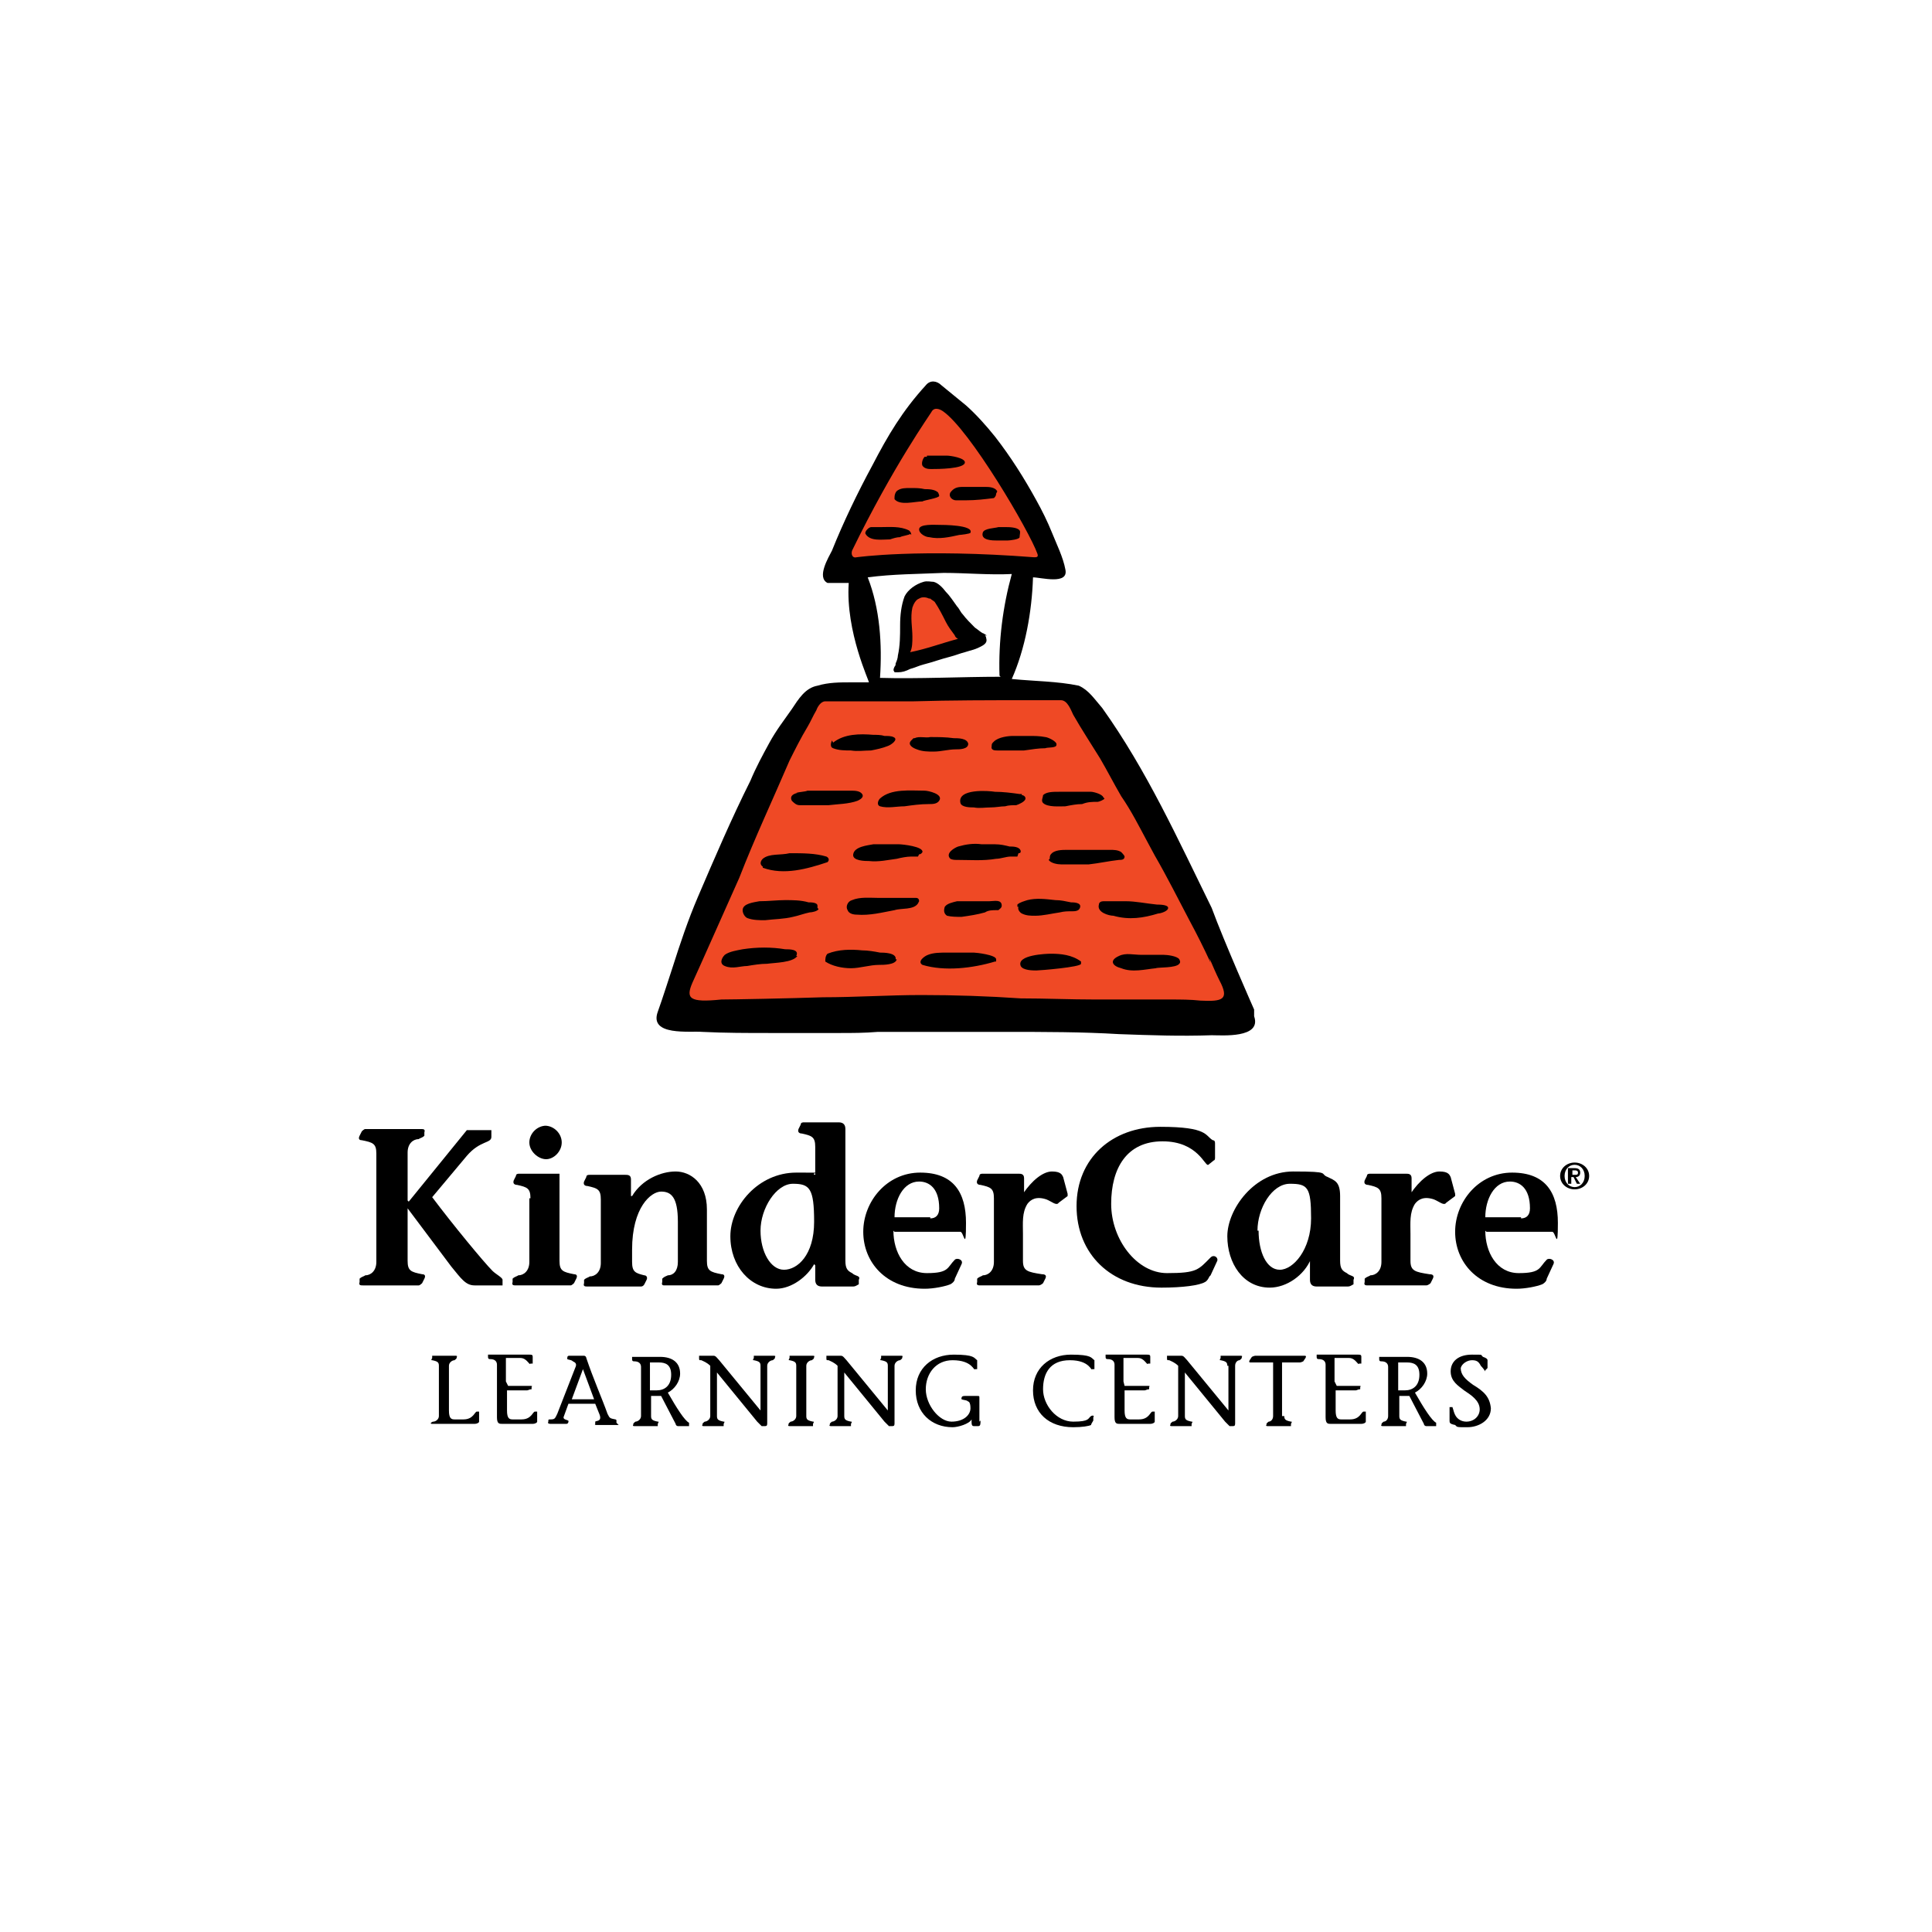
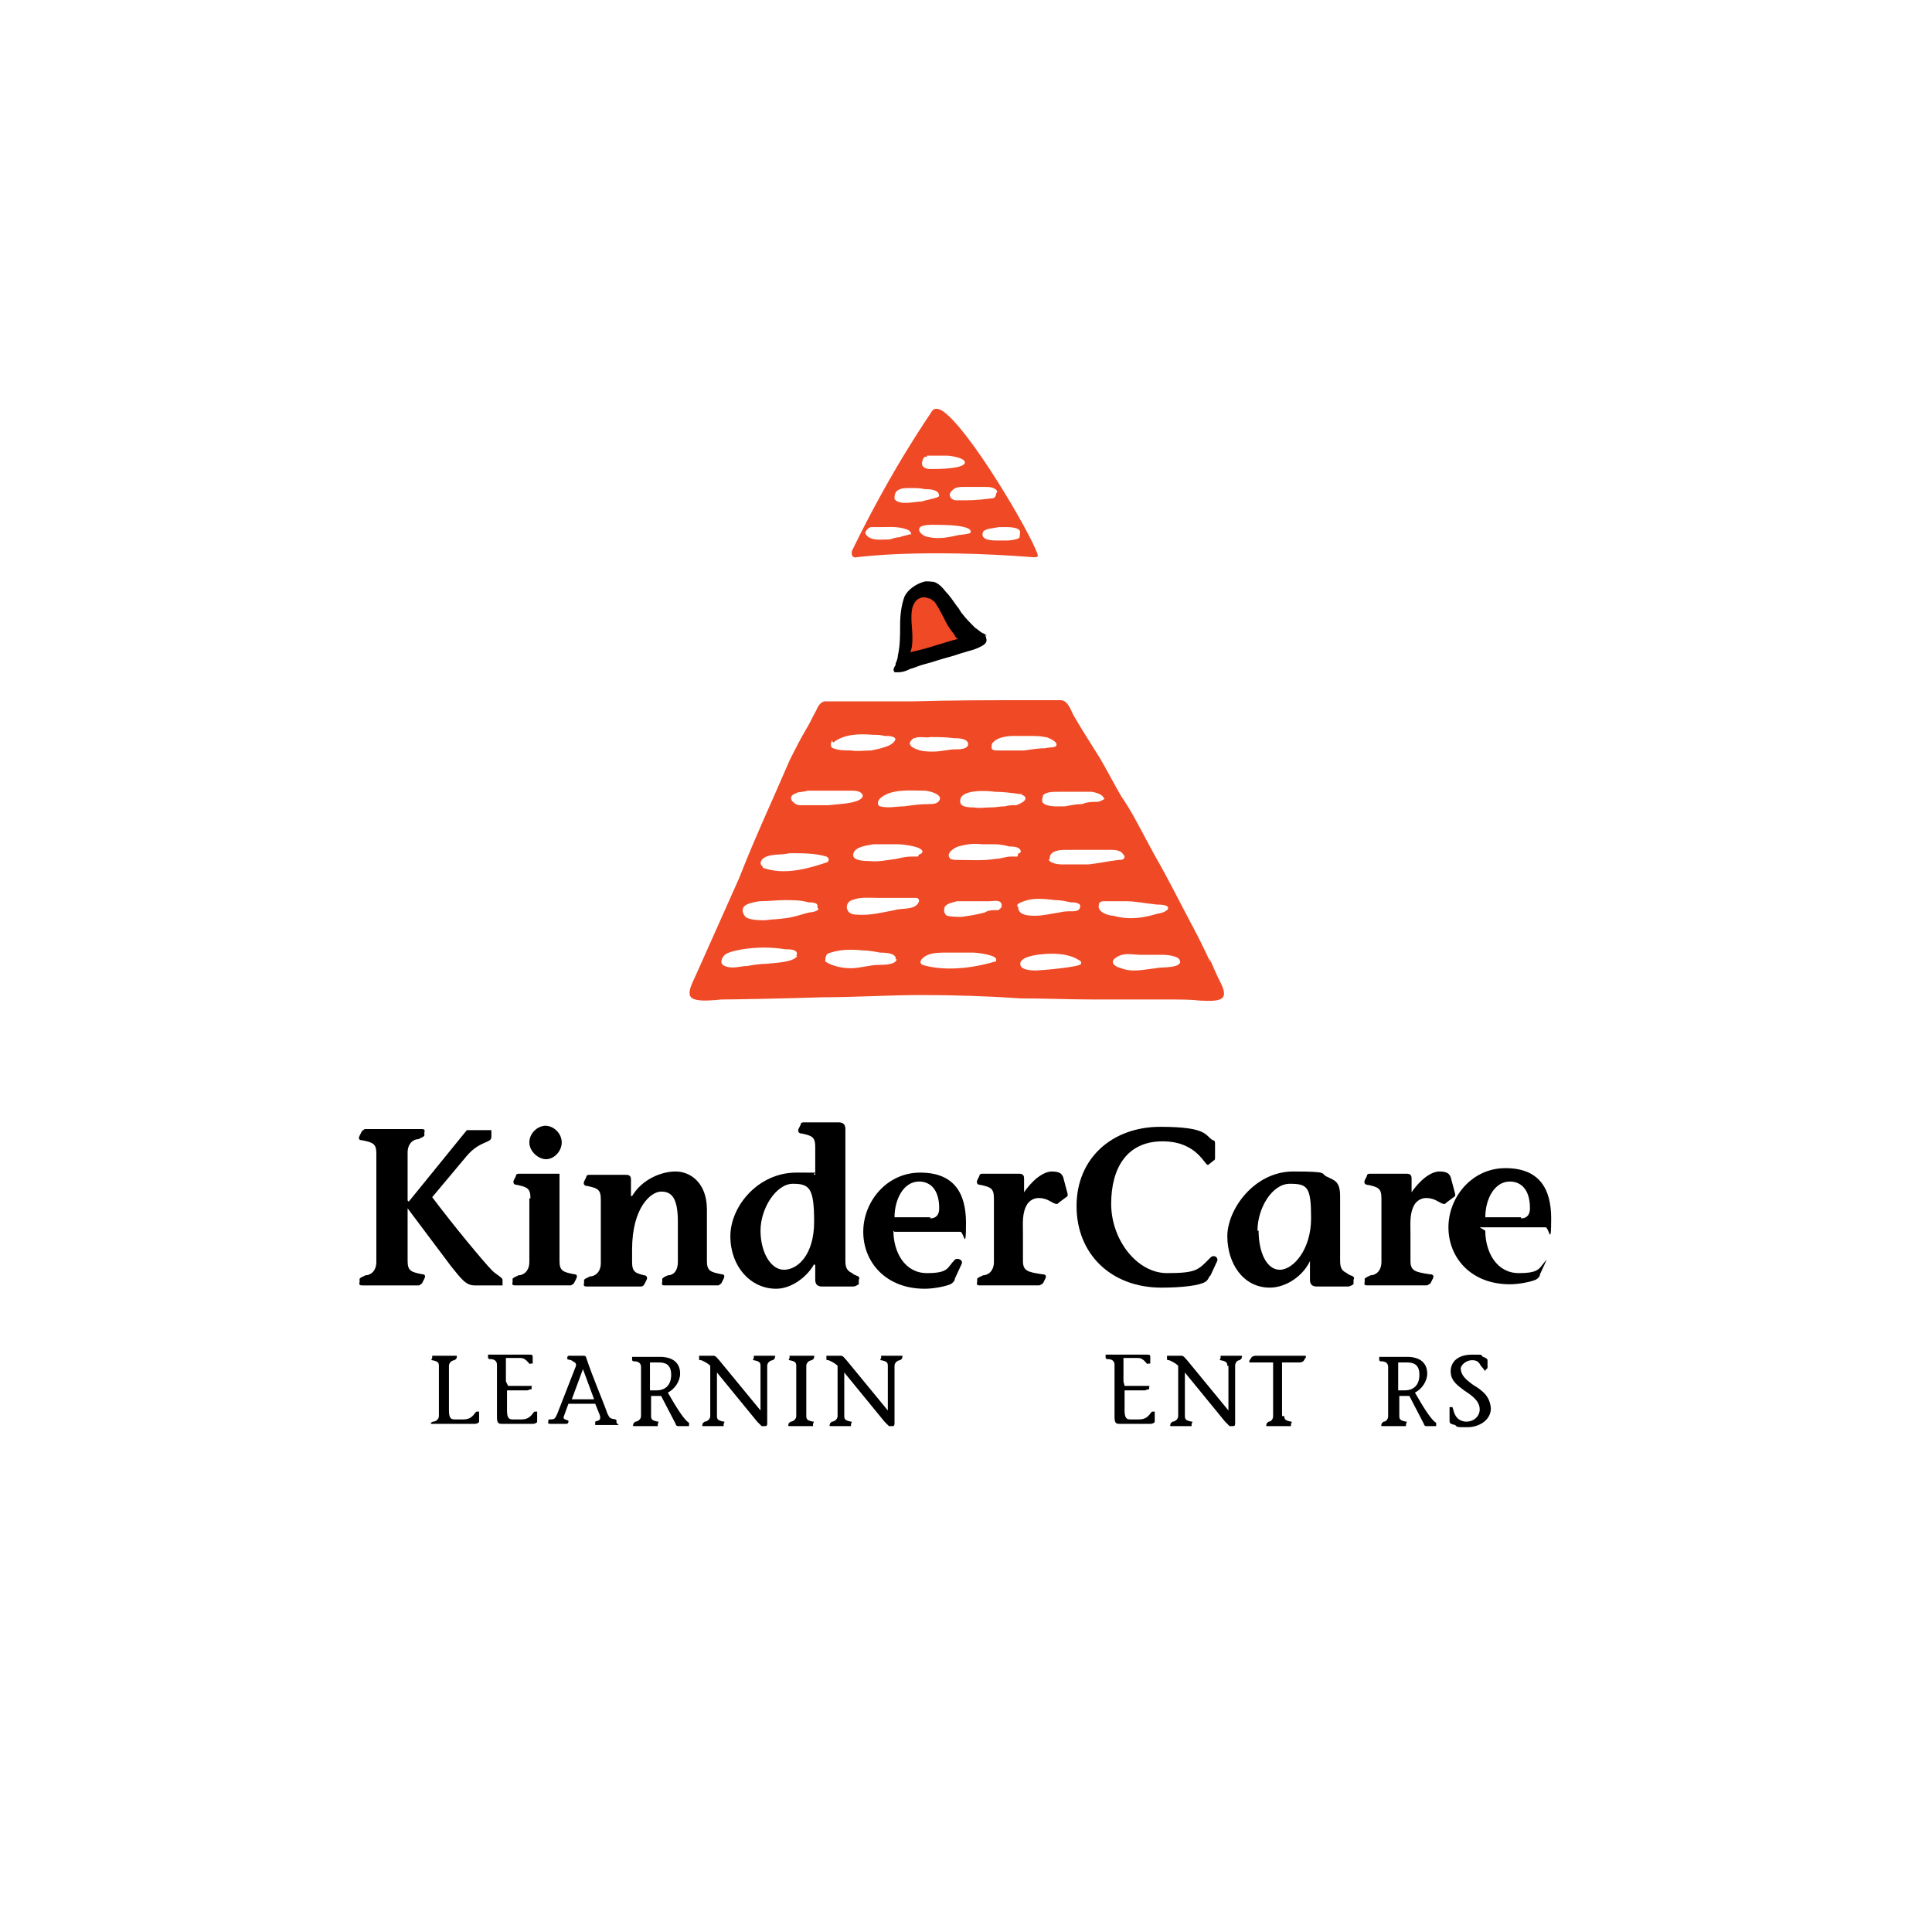
<svg xmlns="http://www.w3.org/2000/svg" id="Layer_1" data-name="Layer 1" version="1.1" viewBox="0 0 173 173">
  <defs>
    <style>
      .cls-1 {
        fill: #ef4925;
      }

      .cls-1, .cls-2 {
        stroke-width: 0px;
      }

      .cls-2 {
        fill: #000;
      }
    </style>
  </defs>
  <path class="cls-2" d="M88.4,56.9c-.1,0-.3-.2-.4-.2-.2-.1-.4-.3-.7-.5-.4-.4-.8-.8-1.1-1.2-.2-.2-.3-.5-.5-.7-.3-.4-.6-.9-1-1.3-.3-.4-.7-.8-1.1-.9-.2,0-.6-.1-.9,0-.7.2-1.4.7-1.7,1.3-.3.8-.4,1.7-.4,2.6,0,.9,0,1.8-.2,2.7,0,.2-.1.5-.2.7,0,.1,0,.2-.1.3-.2.4,0,.4,0,.5,0,0,.2,0,.3,0,.4,0,.7-.1,1.1-.3.4-.1.8-.3,1.2-.4.8-.2,1.6-.5,2.4-.7.4-.1.9-.3,1.3-.4.6-.2.9-.2,1.6-.6.5-.3.3-.6.3-.7,0,0,0-.1-.1-.2" />
  <path class="cls-1" d="M83.2,53.6c-.2-.1-.6-.2-.9,0-.3.1-.5.5-.6.8-.2.9,0,1.8,0,2.6,0,.5,0,1-.2,1.4,1.5-.3,2.8-.8,4.3-1.2-.1,0-.3-.2-.3-.3-.3-.4-.6-.8-.8-1.2-.3-.6-.6-1.2-1-1.8-.1-.1-.3-.2-.4-.3" />
-   <path class="cls-2" d="M112.3,90.4s-2.7-6.1-3.8-9.1c-3-6.1-5.8-12.3-9.8-17.9-.7-.8-1.2-1.6-2.1-2-1.9-.4-4-.4-6-.6,1.2-2.7,1.8-6,1.9-9.1.7,0,3.2.7,2.9-.7-.2-1.1-.8-2.3-1.2-3.3-.4-1-.9-2-1.4-2.9-1.1-2-2.3-3.9-3.7-5.7-.8-1-1.7-2-2.6-2.8l-2.2-1.8c-.4-.4-1-.5-1.4,0-2.1,2.3-3.4,4.5-4.8,7.2-1.3,2.4-2.6,5.1-3.6,7.6-.3.6-1.4,2.4-.4,2.9.2,0,1.9,0,1.9,0-.3,4.4,1.9,8.9,1.8,8.9-.3,0-1.3,0-1.6,0-1,0-2,0-3,.3-1.1.2-1.7,1.2-2.3,2.1-.7,1-1.4,1.9-2,3-.6,1.1-1.2,2.2-1.7,3.4-1.7,3.4-3.2,6.9-4.7,10.4-.9,2.1-1.6,4.2-2.3,6.4-.2.6-.9,2.8-1.3,3.9-.8,2.2,2.9,1.7,4,1.8,2,.1,4,.1,6.1.1,1.4,0,2.8,0,4.2,0,.7,0,1.3,0,2,0,1.1,0,2.2,0,3.4-.1,1.3,0,2.7,0,4,0h7.6c3.3,0,6.7,0,10,.2,2.8.1,5.5.2,8.3.1.9,0,4.5.3,3.8-1.7M89.6,60.6c-3.5,0-7.4.2-10.8.1.2-3,0-6.2-1.1-9,2.2-.3,4.6-.3,6.8-.4,2,0,4.1.2,6.1.1-.8,2.9-1.2,6-1.1,9.1" />
  <path class="cls-1" d="M84.4,36.8s-.7-.5-1,.1c-.1.2-3.4,4.8-7.1,12.4-.1.3,0,.7.4.6,0,0,5.6-.8,15.9,0,.2,0,.4,0,.3-.3-.7-2-6.1-11.2-8.5-12.8M89.2,44.2c0,.2-.1.3-.2.4-.8.1-1.6.2-2.5.2-.3,0-.6,0-.9,0-.3,0-.7-.3-.5-.7.3-.4.6-.5,1.1-.5.7,0,1.3,0,2,0,.3,0,.9,0,1.1.4M83,40.8c.3,0,.6,0,.8,0,.3,0,.6,0,1,0,.3,0,1.6.2,1.6.6,0,.6-2.5.6-3,.6-.2,0-.6,0-.8-.3-.1-.2,0-.6.2-.8,0,0,.1,0,.2,0M81.5,47.8c0,.1-.8.2-.9.3-.3,0-.6.1-.9.2-.7,0-1.8.2-2.2-.5-.1-.2.3-.6.5-.6.2,0,.5,0,.8,0,.9,0,1.8-.1,2.6.3.1.1.2.2.2.4M80.1,44.5c0-.2.1-.5.3-.6.3-.2.7-.2,1.1-.2.5,0,.9,0,1.3.1.3,0,.9,0,1.2.3,0,0,.1.2.1.3,0,.2-1.4.4-1.5.5-.7,0-2,.4-2.5-.2,0,0,0-.1,0-.2ZM86.9,47.7c0,.1-.9.2-1,.2-.9.2-1.8.4-2.7.2-.3,0-.9-.3-.9-.7,0-.5,1.4-.4,1.8-.4.3,0,3.1,0,2.8.7M89.3,48.4h0c-.4,0-1.5,0-1.3-.7.1-.4,1.1-.4,1.4-.5.2,0,.5,0,.7,0s1,0,1.2.3c.1.1,0,.4,0,.6s-.9.3-1.1.3c-.3,0-.6,0-.9,0Z" />
  <path class="cls-1" d="M108.4,86.2c-.6-1.3-1.2-2.5-1.9-3.8-1-1.9-2-3.9-3.1-5.8-.2-.4-.5-.9-.7-1.3-.7-1.3-1.4-2.7-2.3-4-.7-1.2-1.2-2.2-1.9-3.4-.8-1.3-1.6-2.5-2.4-3.9-.2-.4-.5-1.3-1.1-1.3-.8,0-2.2,0-3,0-3.4,0-6.8,0-10.2.1-1,0-2,0-3,0-1.7,0-3.1,0-4.9,0-.4,0-.7.5-.8.8-.3.5-.5,1-.8,1.5-.6,1-1.1,2-1.6,3-1.5,3.5-3.1,6.9-4.5,10.5-1.3,2.9-3.6,8.1-4.2,9.4-.6,1.4-.3,1.8,2.6,1.5,1,0,6.1-.1,9.1-.2,2.9,0,5.9-.2,8.8-.2,3,0,6,.1,8.9.3,2.2,0,4.4.1,6.7.1,1.9,0,3.8,0,5.6,0,.4,0,.8,0,1.1,0,.9,0,1.8,0,2.7.1,2,.1,2.6-.1,1.7-1.8-.3-.6-.6-1.3-.9-2M98.9,71.5s0,0,0,0c0,.1-.5.3-.6.3-.5,0-.9,0-1.4.2-.5,0-1,.1-1.5.2-.5,0-1.6.1-2-.3-.2-.2,0-.5,0-.7.3-.3.9-.3,1.4-.3.6,0,1.1,0,1.7,0,.4,0,.8,0,1.2,0,.2,0,1,.2,1.1.5M89,66.4c.4-.4,1.3-.5,1.7-.5.5,0,1,0,1.5,0,.4,0,.9,0,1.4.1.2,0,1.1.4,1,.7,0,.3-.8.2-1,.3-.6,0-1.2.1-1.9.2-.8,0-1.6,0-2.4,0-.2,0-.6,0-.5-.4,0-.1,0-.2.1-.3ZM91.5,71.2c.2,0,.4.2.3.4-.1.2-.5.4-.8.5-.3,0-.7,0-1,.1-.4,0-.8.1-1.3.1-.5,0-1,.1-1.5,0-.3,0-1.1,0-1.2-.4-.3-1.3,2.5-1.1,3.1-1,.7,0,1.5.1,2.2.2,0,0,.1,0,.2,0M91.1,76.7c-.2,0-.5,0-.6,0-.4,0-.9.2-1.3.2-1.2.2-2.3.1-3.5.1-.2,0-.4,0-.6-.1-.5-.5.4-1,.7-1.1.7-.2,1.4-.3,2.1-.2.4,0,.8,0,1.2,0,.5,0,.9.1,1.3.2.3,0,.9,0,1,.4,0,.1,0,.2-.2.2ZM81.9,66.1c.4-.2,1,0,1.4-.1.7,0,1.4,0,2.1.1.4,0,1.2,0,1.3.5,0,.5-.8.5-1.1.5-.7,0-1.3.2-2,.2-.5,0-1,0-1.5-.2-.3-.1-.9-.4-.5-.8,0,0,.2-.2.2-.2M82.8,70.8c.3,0,1.7.3,1.3.9-.2.3-.6.3-.9.3-.8,0-1.5.1-2.2.2-.7,0-1.5.2-2.2,0-.3-.1-.2-.5,0-.7,1-.9,2.7-.7,4-.7ZM82.2,76.7c-.2,0-.5,0-.6,0-.4,0-.9.1-1.3.2-.8.1-1.6.3-2.5.2-.3,0-1.5,0-1.4-.6.1-.7,1.3-.8,1.8-.9.8,0,1.5,0,2.3,0,.3,0,2.2.2,2.1.7,0,0-.1.2-.3.2M74.6,66.5c1-.8,2.4-.8,3.6-.7.3,0,.7,0,1,.1.3,0,.6,0,.8.1.5.2-.2.7-.5.8-.5.2-1,.3-1.5.4-.6,0-1.2.1-1.8,0-.5,0-1.1,0-1.6-.2-.3-.1-.2-.5-.1-.7M71.3,71c.3-.1.8-.1,1-.2.8,0,1.6,0,2.5,0,.4,0,.9,0,1.4,0,.3,0,.8,0,1,.3.2.3-.2.5-.4.6-.8.3-1.8.3-2.6.4-.9,0-1.7,0-2.6,0-.3,0-.5-.2-.7-.4-.2-.4.1-.6.5-.7M71.4,85.6s0,0,0,0c-.4.6-2,.6-2.7.7-.6,0-1.2.1-1.8.2-.6,0-1.3.3-2,0-.5-.2-.3-.7,0-1,.4-.3,1.1-.4,1.6-.5,1.3-.2,2.6-.2,3.8,0,.4,0,1.3,0,1,.6ZM73.3,81.4c-.1.2-.6.3-.8.3-.5.1-1,.3-1.5.4-.8.2-1.7.2-2.5.3-.5,0-1.1,0-1.6-.2-.2-.1-.4-.4-.4-.7,0-.6,1-.7,1.5-.8.8,0,1.6-.1,2.3-.1.7,0,1.4,0,2.1.2.2,0,.8,0,.8.3,0,0,0,.1,0,.2M68.3,77.6c-.3-.2-.2-.5,0-.7.6-.5,1.6-.3,2.4-.5,1.2,0,2.3,0,3.3.3.2.1.3.3.1.5-1.8.6-3.9,1.2-5.8.5ZM80.3,85.9c-.1.5-1.2.5-1.6.5-.8,0-1.7.3-2.5.3s-1.7-.2-2.3-.6c0-.2,0-.5.2-.7,1-.4,2.1-.4,3.1-.3.5,0,1.1.1,1.6.2.3,0,1.5,0,1.4.6M82.2,80.9c-.4.6-1.5.4-2.1.6-1.1.2-2.2.5-3.4.4-.3,0-.7-.1-.8-.4-.2-.3,0-.8.4-.9.7-.3,1.6-.2,2.3-.2.8,0,1.6,0,2.4,0,.3,0,.7,0,1,0,.2,0,.3.1.3.3,0,0,0,0,0,0M89.1,86.1c-2,.6-4.5.9-6.5.3-.5-.3.2-.8.5-.9.5-.2,1.1-.2,1.7-.2s1.6,0,2.4,0c.2,0,2,.2,2,.6v.2ZM89.4,81.5c0,0-.1,0-.2,0-.3,0-.7,0-1,.2-.7.2-1.4.3-2.1.4-.4,0-.9,0-1.3-.1-.3-.2-.3-.5-.2-.8.2-.3.7-.4,1.1-.5.6,0,1.2,0,1.8,0,.4,0,.8,0,1.1,0,.4,0,1.1-.2,1.1.4,0,.2-.2.3-.3.4M91.1,81.2c0,0,0-.1,0-.2.2-.2.6-.3.9-.4.8-.2,1.6-.1,2.5,0,.5,0,.9.1,1.4.2.2,0,1,0,.8.5-.1.3-.5.3-.7.3-.4,0-.7,0-1.1.1-.7.1-1.5.3-2.2.3-.4,0-.8,0-1.2-.2-.2-.1-.4-.4-.3-.6M96.8,86.3c0,.3-3.7.6-4,.6-.3,0-1.2,0-1.4-.4-.4-1,2.3-1.1,2.7-1.1.9,0,1.9.1,2.7.7v.2ZM94,76.9c0-.1,0-.3.1-.4.3-.4,1-.4,1.5-.4,1.3,0,2.5,0,3.8,0,.3,0,.7,0,1,.2,0,0,.3.3.3.4,0,.3-.3.3-.5.3-.9.1-1.8.3-2.7.4-.9,0-1.6,0-2.5,0-.3,0-.9-.1-1.1-.4M98.9,80.7c.2,0,.3,0,.5,0,.5,0,.9,0,1.4,0,.9,0,1.8.2,2.8.3.2,0,1,0,1,.3,0,.3-.7.5-.9.5-1.3.4-2.6.6-4,.2-.4,0-1.5-.3-1.3-1,0-.2.2-.3.4-.3M105.6,86.3c-.3.4-1.9.3-2.1.4-1,.1-2.1.4-3.1,0-.8-.2-1.1-.7-.2-1.1.6-.3,1.3-.1,2-.1s1.3,0,2,0c.3,0,1.2.1,1.4.4.1.2.1.3,0,.4" />
-   <path class="cls-2" d="M141,104.1c.7,0,1.3.5,1.3,1.2s-.6,1.2-1.3,1.2-1.3-.5-1.3-1.2.6-1.2,1.3-1.2ZM141,106.3c.5,0,.9-.4.9-1s-.4-1-.9-1-.9.4-.9,1,.4,1,.9,1ZM140.5,104.6h.5c.3,0,.5.1.5.4s-.2.4-.4.4l.4.6h-.3l-.3-.6h-.2v.6h-.3v-1.4h0ZM140.8,105.2h.2c.2,0,.3,0,.3-.2s-.2-.2-.3-.2h-.2v.4h0Z" />
  <path class="cls-2" d="M36.6,107.6h0l5.2-6.4h2.2v.6c0,.6-1,.3-2.2,1.7l-3.1,3.7c1.8,2.4,4.6,5.8,5.4,6.6.3.3.9.6.9.8v.5h-2.5c-.8,0-1.2-.6-2.1-1.7l-3.9-5.2h0v4.7c0,.9.3,1,1.3,1.2.3,0,.3.2.2.4l-.2.4c0,0-.2.2-.3.2h-5c-.2,0-.4,0-.3-.3v-.3c.2-.2.4-.2.5-.3.5,0,1-.4,1-1.2v-9.7c0-.9-.3-1-1.3-1.2-.3,0-.3-.2-.2-.4l.2-.4c0,0,.2-.2.3-.2h5c.2,0,.4,0,.3.3v.3c-.2.2-.4.2-.5.3-.5,0-1,.4-1,1.2v4.3h0Z" />
  <path class="cls-2" d="M47.5,107.3c0-.9-.3-1-1.2-1.2-.2,0-.4-.1-.3-.4l.2-.4c0-.2.2-.2.3-.2h3.6v7.8c0,.9.3,1,1.3,1.2.3,0,.3.2.2.4l-.2.4c0,0-.2.2-.3.2h-4.9c-.2,0-.4,0-.3-.3v-.3c.2-.2.4-.2.5-.3.5,0,1-.4,1-1.2v-5.7h0ZM48.8,100.8c.8,0,1.5.7,1.5,1.5s-.7,1.5-1.4,1.5-1.5-.7-1.5-1.5.7-1.5,1.5-1.5Z" />
  <path class="cls-2" d="M56.6,107.1h0c.9-1.5,2.6-2.2,3.9-2.2s2.8,1,2.8,3.4v4.6c0,.9.3,1,1.3,1.2.3,0,.3.2.2.4l-.2.4c0,0-.2.2-.3.2h-4.8c-.1,0-.3,0-.2-.3v-.3c.2-.2.3-.2.5-.3.5,0,.9-.4.9-1.2v-3.6c0-2.2-.6-2.7-1.5-2.7s-2.6,1.4-2.6,5.2v1.1c0,.9.3,1,1.1,1.2.2,0,.3.2.2.4l-.2.4c0,0-.1.2-.3.2h-4.8c-.2,0-.4,0-.3-.3v-.3c.2-.2.4-.2.5-.3.5,0,1-.4,1-1.2v-5.7c0-.9-.3-1-1.2-1.2-.2,0-.4-.1-.3-.4l.2-.4c0-.2.2-.2.3-.2h3.2c.2,0,.5,0,.5.4v1.5Z" />
  <path class="cls-2" d="M72.9,113.2h0c-.6,1.1-2,2.2-3.4,2.2-2.3,0-4.1-2-4.1-4.7s2.5-5.7,5.9-5.7,1,0,1.7.2v-2.5c0-.9-.3-1-1.2-1.2-.2,0-.4-.1-.3-.4l.2-.4c0-.2.2-.2.3-.2h3.1c.4,0,.6.2.6.6v11.8c0,.7.2.9.6,1.1.3.3.8.2.6.6v.4c-.2.1-.3.2-.5.2h-2.8c-.4,0-.6-.2-.6-.6v-1.3h0ZM68.1,110.2c0,1.9.9,3.5,2.1,3.5s2.7-1.3,2.7-4.3-.4-3.4-1.9-3.4-2.9,2.2-2.9,4.2" />
  <path class="cls-2" d="M80,110.2c0,1.9,1,3.8,3,3.8s1.8-.5,2.5-1.2c.2-.2.8,0,.6.4l-.6,1.3c0,.2-.2.4-.4.5-.5.2-1.5.4-2.3.4-3.5,0-5.5-2.4-5.5-5.1s2.1-5.3,5.1-5.3,4.1,1.8,4.1,4.5-.2.8-.5.8h-5.9ZM83.3,109.1c.5,0,.8-.3.8-.9,0-1.8-.9-2.4-1.8-2.4-1.4,0-2.2,1.6-2.2,3.2h3.2Z" />
  <path class="cls-2" d="M91.6,106.9h0c.8-1.2,1.8-2,2.6-2s.9.3,1,.5l.4,1.5c0,0,0,.1,0,.2l-.8.6c-.2.3-.6-.1-1.1-.3-.9-.3-1.4,0-1.7.4-.5.8-.4,1.7-.4,2.7v2.4c0,.9.4,1,1.7,1.2.4,0,.4.2.3.4l-.2.4c0,0-.2.2-.4.2h-5.2c-.2,0-.4,0-.3-.3v-.3c.2-.2.4-.2.5-.3.5,0,1-.4,1-1.2v-5.7c0-.9-.3-1-1.2-1.2-.2,0-.4-.1-.3-.4l.2-.4c0-.2.2-.2.3-.2h3.2c.2,0,.5,0,.5.4v1.4h0Z" />
  <path class="cls-2" d="M108.3,114.3c-.1.2-.2.4-.4.5-.5.3-2,.5-3.9.5-4.5,0-7.6-3-7.6-7.3s3.2-7.1,7.5-7.1,4,.8,4.7,1.2c.2,0,.2.2.2.3v1.3c0,0,0,.2-.1.2l-.5.4c-.3.2-.9-2.1-4.1-2.1s-4.6,2.4-4.6,5.6,2.3,6.2,5,6.2,2.8-.3,3.9-1.4c.3-.3.7,0,.6.3l-.6,1.3h0Z" />
  <path class="cls-2" d="M117.4,112.7h0c-.6,1.5-2.2,2.6-3.7,2.6-2.4,0-3.8-2.2-3.8-4.6s2.4-5.8,5.9-5.8,2.3.2,3.1.5c.6.3,1.1.4,1.1,1.7v5.8c0,.7.2.9.6,1.1.3.3.8.2.6.6v.4c-.2.1-.3.2-.5.2h-2.8c-.4,0-.6-.2-.6-.6v-1.7ZM112.7,110.2c0,1.9.7,3.5,1.9,3.5s2.8-1.8,2.8-4.6-.3-3.1-1.9-3.1-2.9,2.2-2.9,4.2" />
  <path class="cls-2" d="M126.3,106.9h0c.8-1.2,1.8-2,2.6-2s.9.3,1,.5l.4,1.5c0,0,0,.1,0,.2l-.8.6c-.2.3-.6-.1-1.1-.3-.9-.3-1.4,0-1.7.4-.5.8-.4,1.7-.4,2.7v2.4c0,.9.4,1,1.7,1.2.4,0,.4.2.3.4l-.2.4c0,0-.2.2-.4.2h-5.2c-.2,0-.4,0-.3-.3v-.3c.2-.2.4-.2.5-.3.5,0,1-.4,1-1.2v-5.7c0-.9-.3-1-1.2-1.2-.2,0-.4-.1-.3-.4l.2-.4c0-.2.2-.2.3-.2h3.2c.2,0,.5,0,.5.4v1.4h0Z" />
-   <path class="cls-2" d="M133,110.2c0,1.9,1,3.8,3,3.8s1.8-.5,2.5-1.2c.2-.2.8,0,.6.4l-.6,1.3c0,.2-.2.4-.4.5-.5.2-1.5.4-2.3.4-3.5,0-5.5-2.4-5.5-5.1s2.1-5.3,5.1-5.3,4.1,1.8,4.1,4.5-.2.8-.5.8h-5.9ZM136.2,109.1c.5,0,.8-.3.8-.9,0-1.8-.9-2.4-1.8-2.4-1.4,0-2.2,1.6-2.2,3.2h3.2Z" />
+   <path class="cls-2" d="M133,110.2c0,1.9,1,3.8,3,3.8s1.8-.5,2.5-1.2l-.6,1.3c0,.2-.2.4-.4.5-.5.2-1.5.4-2.3.4-3.5,0-5.5-2.4-5.5-5.1s2.1-5.3,5.1-5.3,4.1,1.8,4.1,4.5-.2.8-.5.8h-5.9ZM136.2,109.1c.5,0,.8-.3.8-.9,0-1.8-.9-2.4-1.8-2.4-1.4,0-2.2,1.6-2.2,3.2h3.2Z" />
  <path class="cls-2" d="M38.6,127.4c0,0,.1-.1.2-.1.2,0,.5-.2.5-.5v-4.5c0-.3-.1-.4-.6-.5-.1,0-.1,0,0-.2v-.2c0,0,.1,0,.2,0h1.9c0,0,.2,0,.1.1h0c0,.2-.1.2-.2.3-.2,0-.5.2-.5.5v4c0,.7.2.8.5.8h.8c.9,0,1-.7,1.2-.7h.2c0,0,0,.1,0,.1v.8c0,.1-.2.2-.4.2h-3.8c0,0-.2,0-.1-.1h0c0-.1,0-.1,0-.1Z" />
  <path class="cls-2" d="M45.5,124.1h2c.1,0,.2,0,.1.1v.2c-.2,0-.3.1-.4.1h-1.8v1.8c0,.7.2.8.5.8h.8c.9,0,1-.7,1.2-.7h.2c0,0,0,.1,0,.1v.8c0,.1-.2.2-.4.2h-2.7c-.3,0-.5,0-.5-.6v-4.7c0-.3-.2-.5-.6-.5-.1,0-.2,0-.2-.2v-.2c.1,0,.2,0,.2,0h3.5c.2,0,.3,0,.3.2v.6s0,0,0,0h-.2c-.1.2-.3-.5-.9-.5h-1.3v2.1h0Z" />
  <path class="cls-2" d="M55.4,127.6c0,0-.1,0-.2,0h-1.8c0,0-.2,0-.1-.1v-.2c.1-.1.6,0,.4-.6l-.4-1h-2.4l-.4,1.1c-.2.4.5.3.4.5h0c0,0,0,.2-.2.2h-1.3c-.2,0-.4,0-.3-.2h0c0-.2,0-.2.2-.2.4,0,.4-.1.6-.5l1.6-4.1c.2-.4,0-.5-.2-.6-.2-.2-.6-.1-.5-.3h0c0-.2.1-.2.2-.2h1.3c.1,0,.2.1.2.2.6,1.8,1.4,3.6,1.9,5,.2.4.2.4.7.5,0,0,.1,0,.1.1v.2ZM53.2,125.3l-1-2.7-1,2.7h2.1Z" />
  <path class="cls-2" d="M60.7,127.7c-.1,0-.2-.1-.2-.2l-1.3-2.5h-.9v1.8c0,.3.1.4.6.5.1,0,.1,0,0,.2v.2c0,0-.1,0-.2,0h-1.9c0,0-.2,0-.1-.1h0c0-.2.1-.2.2-.3.2,0,.5-.2.5-.5v-4.4c0-.3-.2-.5-.6-.5-.1,0-.2,0-.2-.2v-.2c.1,0,.2,0,.2,0h2.3c1.1,0,1.8.5,1.8,1.5,0,.7-.5,1.4-1.1,1.7.8,1.4,1.5,2.5,1.9,2.7v.3h-1ZM58.2,124.5h.6c.7,0,1.3-.4,1.3-1.4,0-.9-.5-1.1-1.1-1.1h-.8v2.5Z" />
  <path class="cls-2" d="M68.1,122.3c0-.3-.1-.4-.6-.5-.1,0-.1,0,0-.2v-.2c0,0,.1,0,.2,0h1.6c0,0,.2,0,.1.1h0c0,.2-.1.2-.2.3-.2,0-.5.2-.5.5v5.1c0,.2,0,.3-.2.3h-.3s0,0-.4-.4l-3.6-4.4h0v3.9c0,.3.1.4.6.5.1,0,.1,0,0,.2v.2c0,0-.1,0-.2,0h-1.6c0,0-.2,0-.1-.1h0c0-.2.1-.2.2-.3.2,0,.5-.2.5-.5v-4.5c-.3-.3-.6-.4-.8-.5-.2,0-.2,0-.2-.2v-.2c0,0,.1,0,.2,0h1.1c.2,0,.3.2.5.4l3.7,4.5h0v-4h0Z" />
  <path class="cls-2" d="M71.3,122.3c0-.3-.1-.4-.6-.5-.1,0-.1,0,0-.2v-.2c0,0,.1,0,.2,0h1.9c0,0,.2,0,.1.1h0c0,.2-.1.2-.2.3-.2,0-.5.2-.5.5v4.5c0,.3.1.4.6.5.1,0,.1,0,0,.2v.2c0,0-.1,0-.2,0h-1.9c0,0-.2,0-.1-.1h0c0-.2.1-.2.2-.3.2,0,.5-.2.5-.5v-4.5h0Z" />
  <path class="cls-2" d="M79.5,122.3c0-.3-.1-.4-.6-.5-.1,0-.1,0,0-.2v-.2c0,0,.1,0,.2,0h1.6c0,0,.2,0,.1.1h0c0,.2-.1.2-.2.3-.2,0-.5.2-.5.5v5.1c0,.2,0,.3-.2.3h-.3s0,0-.4-.4l-3.6-4.4h0v3.9c0,.3.1.4.6.5.1,0,.1,0,0,.2v.2c0,0-.1,0-.2,0h-1.6c0,0-.2,0-.1-.1h0c0-.2.1-.2.2-.3.2,0,.5-.2.5-.5v-4.5c-.3-.3-.6-.4-.8-.5-.2,0-.2,0-.2-.2v-.2c0,0,.1,0,.2,0h1.1c.2,0,.3.2.5.4l3.7,4.5h0v-4h0Z" />
-   <path class="cls-2" d="M87.8,127.2c0,.3,0,.5-.2.5h-.4c-.2,0-.2-.2-.2-.4v-.2h0c-.2.4-1.2.7-1.7.7-1.9,0-3.3-1.3-3.3-3.3s1.5-3.2,3.4-3.2,1.8.3,2.1.5c0,0,0,.1,0,.2v.6s0,0,0,0h-.2c-.1.2-.2-.8-2-.8-1.5,0-2.4,1.2-2.4,2.6s1.2,2.9,2.3,2.9,1.7-.6,1.7-1.2-.2-.6-.2-.6c-.2-.2-.7-.1-.6-.3h0c0-.2.2-.2.3-.2h1.1c.2,0,.2,0,.2.2v2.1h0Z" />
-   <path class="cls-2" d="M97.9,127.2c-.1.2-.2.3-.2.4-.2.1-.8.2-1.6.2-2.2,0-3.6-1.3-3.6-3.3s1.5-3.2,3.4-3.2,1.8.3,2.1.5c0,0,0,.1,0,.2v.6s0,0,0,0h-.2c-.1.2-.2-.8-2-.8s-2.4,1.2-2.4,2.6,1.2,2.9,2.7,2.9,1.3-.3,1.6-.5c.2-.1.3,0,.2.1v.3c-.1,0-.1,0-.1,0Z" />
  <path class="cls-2" d="M100.7,124.1h2.1c.1,0,.2,0,.1.1v.2c-.2,0-.3.1-.4.1h-1.8v1.8c0,.7.2.8.5.8h.8c.9,0,1-.7,1.2-.7h.2c0,0,0,.1,0,.1v.8c0,.1-.2.2-.4.2h-2.7c-.3,0-.5,0-.5-.6v-4.7c0-.3-.2-.5-.6-.5-.1,0-.2,0-.2-.2v-.2c.1,0,.2,0,.2,0h3.5c.2,0,.3,0,.3.2v.6s0,0,0,0h-.2c-.1.2-.3-.5-.9-.5h-1.3v2.1h0Z" />
  <path class="cls-2" d="M109.9,122.3c0-.3-.1-.4-.6-.5-.1,0-.1,0,0-.2v-.2c0,0,.1,0,.2,0h1.6c0,0,.2,0,.1.1h0c0,.2-.1.2-.2.3-.2,0-.4.2-.4.5v5.1c0,.2,0,.3-.2.3h-.3s0,0-.4-.4l-3.6-4.4h0v3.9c0,.3.1.4.6.5.1,0,.1,0,0,.2v.2c0,0-.1,0-.2,0h-1.6c0,0-.2,0-.1-.1h0c0-.2.1-.2.2-.3.2,0,.5-.2.5-.5v-4.5c-.3-.3-.6-.4-.8-.5-.2,0-.2,0-.2-.2v-.2c0,0,.1,0,.2,0h1.1c.2,0,.3.2.5.4l3.7,4.5h0v-4h0Z" />
  <path class="cls-2" d="M115,126.8c0,.3.1.4.6.5.1,0,.1,0,0,.2v.2c0,0-.1,0-.2,0h-1.9c0,0-.2,0-.1-.1h0c0-.2.1-.2.2-.3.2,0,.4-.2.4-.5v-4.8h-2c-.1,0-.2,0-.1-.2l.2-.3c0,0,.2-.1.3-.1h4.4c.1,0,.2,0,.1.2l-.2.3c0,0-.2.1-.3.1h-1.6v4.8Z" />
-   <path class="cls-2" d="M119.7,124.1h2c.1,0,.2,0,.1.1v.2c-.2,0-.3.1-.4.1h-1.8v1.8c0,.7.2.8.5.8h.8c.9,0,1-.7,1.2-.7h.2c0,0,0,.1,0,.1v.8c0,.1-.2.2-.4.2h-2.7c-.3,0-.5,0-.5-.6v-4.7c0-.3-.2-.5-.6-.5-.1,0-.2,0-.2-.2v-.2c.1,0,.2,0,.2,0h3.5c.2,0,.3,0,.3.2v.6s0,0,0,0h-.2c-.1.2-.3-.5-.9-.5h-1.3v2.1h0Z" />
  <path class="cls-2" d="M127.7,127.7c-.1,0-.2-.1-.2-.2l-1.3-2.5h-.9v1.8c0,.3.1.4.6.5.1,0,.1,0,0,.2v.2c0,0-.1,0-.2,0h-1.9c0,0-.2,0-.1-.1h0c0-.2.1-.2.2-.3.2,0,.4-.2.4-.5v-4.4c0-.3-.2-.5-.6-.5-.1,0-.2,0-.2-.2v-.2c.1,0,.2,0,.2,0h2.3c1.1,0,1.8.5,1.8,1.5,0,.7-.5,1.4-1.1,1.7.8,1.4,1.5,2.5,1.9,2.7v.3h-1ZM125.2,124.5h.6c.7,0,1.3-.4,1.3-1.4,0-.9-.5-1.1-1.1-1.1h-.8v2.5Z" />
  <path class="cls-2" d="M133,122.8c0,0-.2-.3-.4-.5-.2-.4-.4-.5-.8-.5s-.9.3-1,.7c0,.6.4,1,1.1,1.5,1,.6,1.5,1.1,1.6,2.1,0,1.1-1.1,1.7-2.1,1.7s-.9,0-1.1-.2c-.5-.1-.5-.2-.5-.4v-.9c0,0,0-.2,0-.3h.2c.1-.1.1.3.3.7.2.4.6.6,1,.6.7,0,1.2-.5,1.2-1.1,0-.8-.8-1.3-1.4-1.7-.5-.4-1.2-.8-1.2-1.7s.7-1.5,1.9-1.5.7,0,1,.2c.3.1.4.2.4.3v.7s0,0,0,0l-.2.2h0Z" />
</svg>